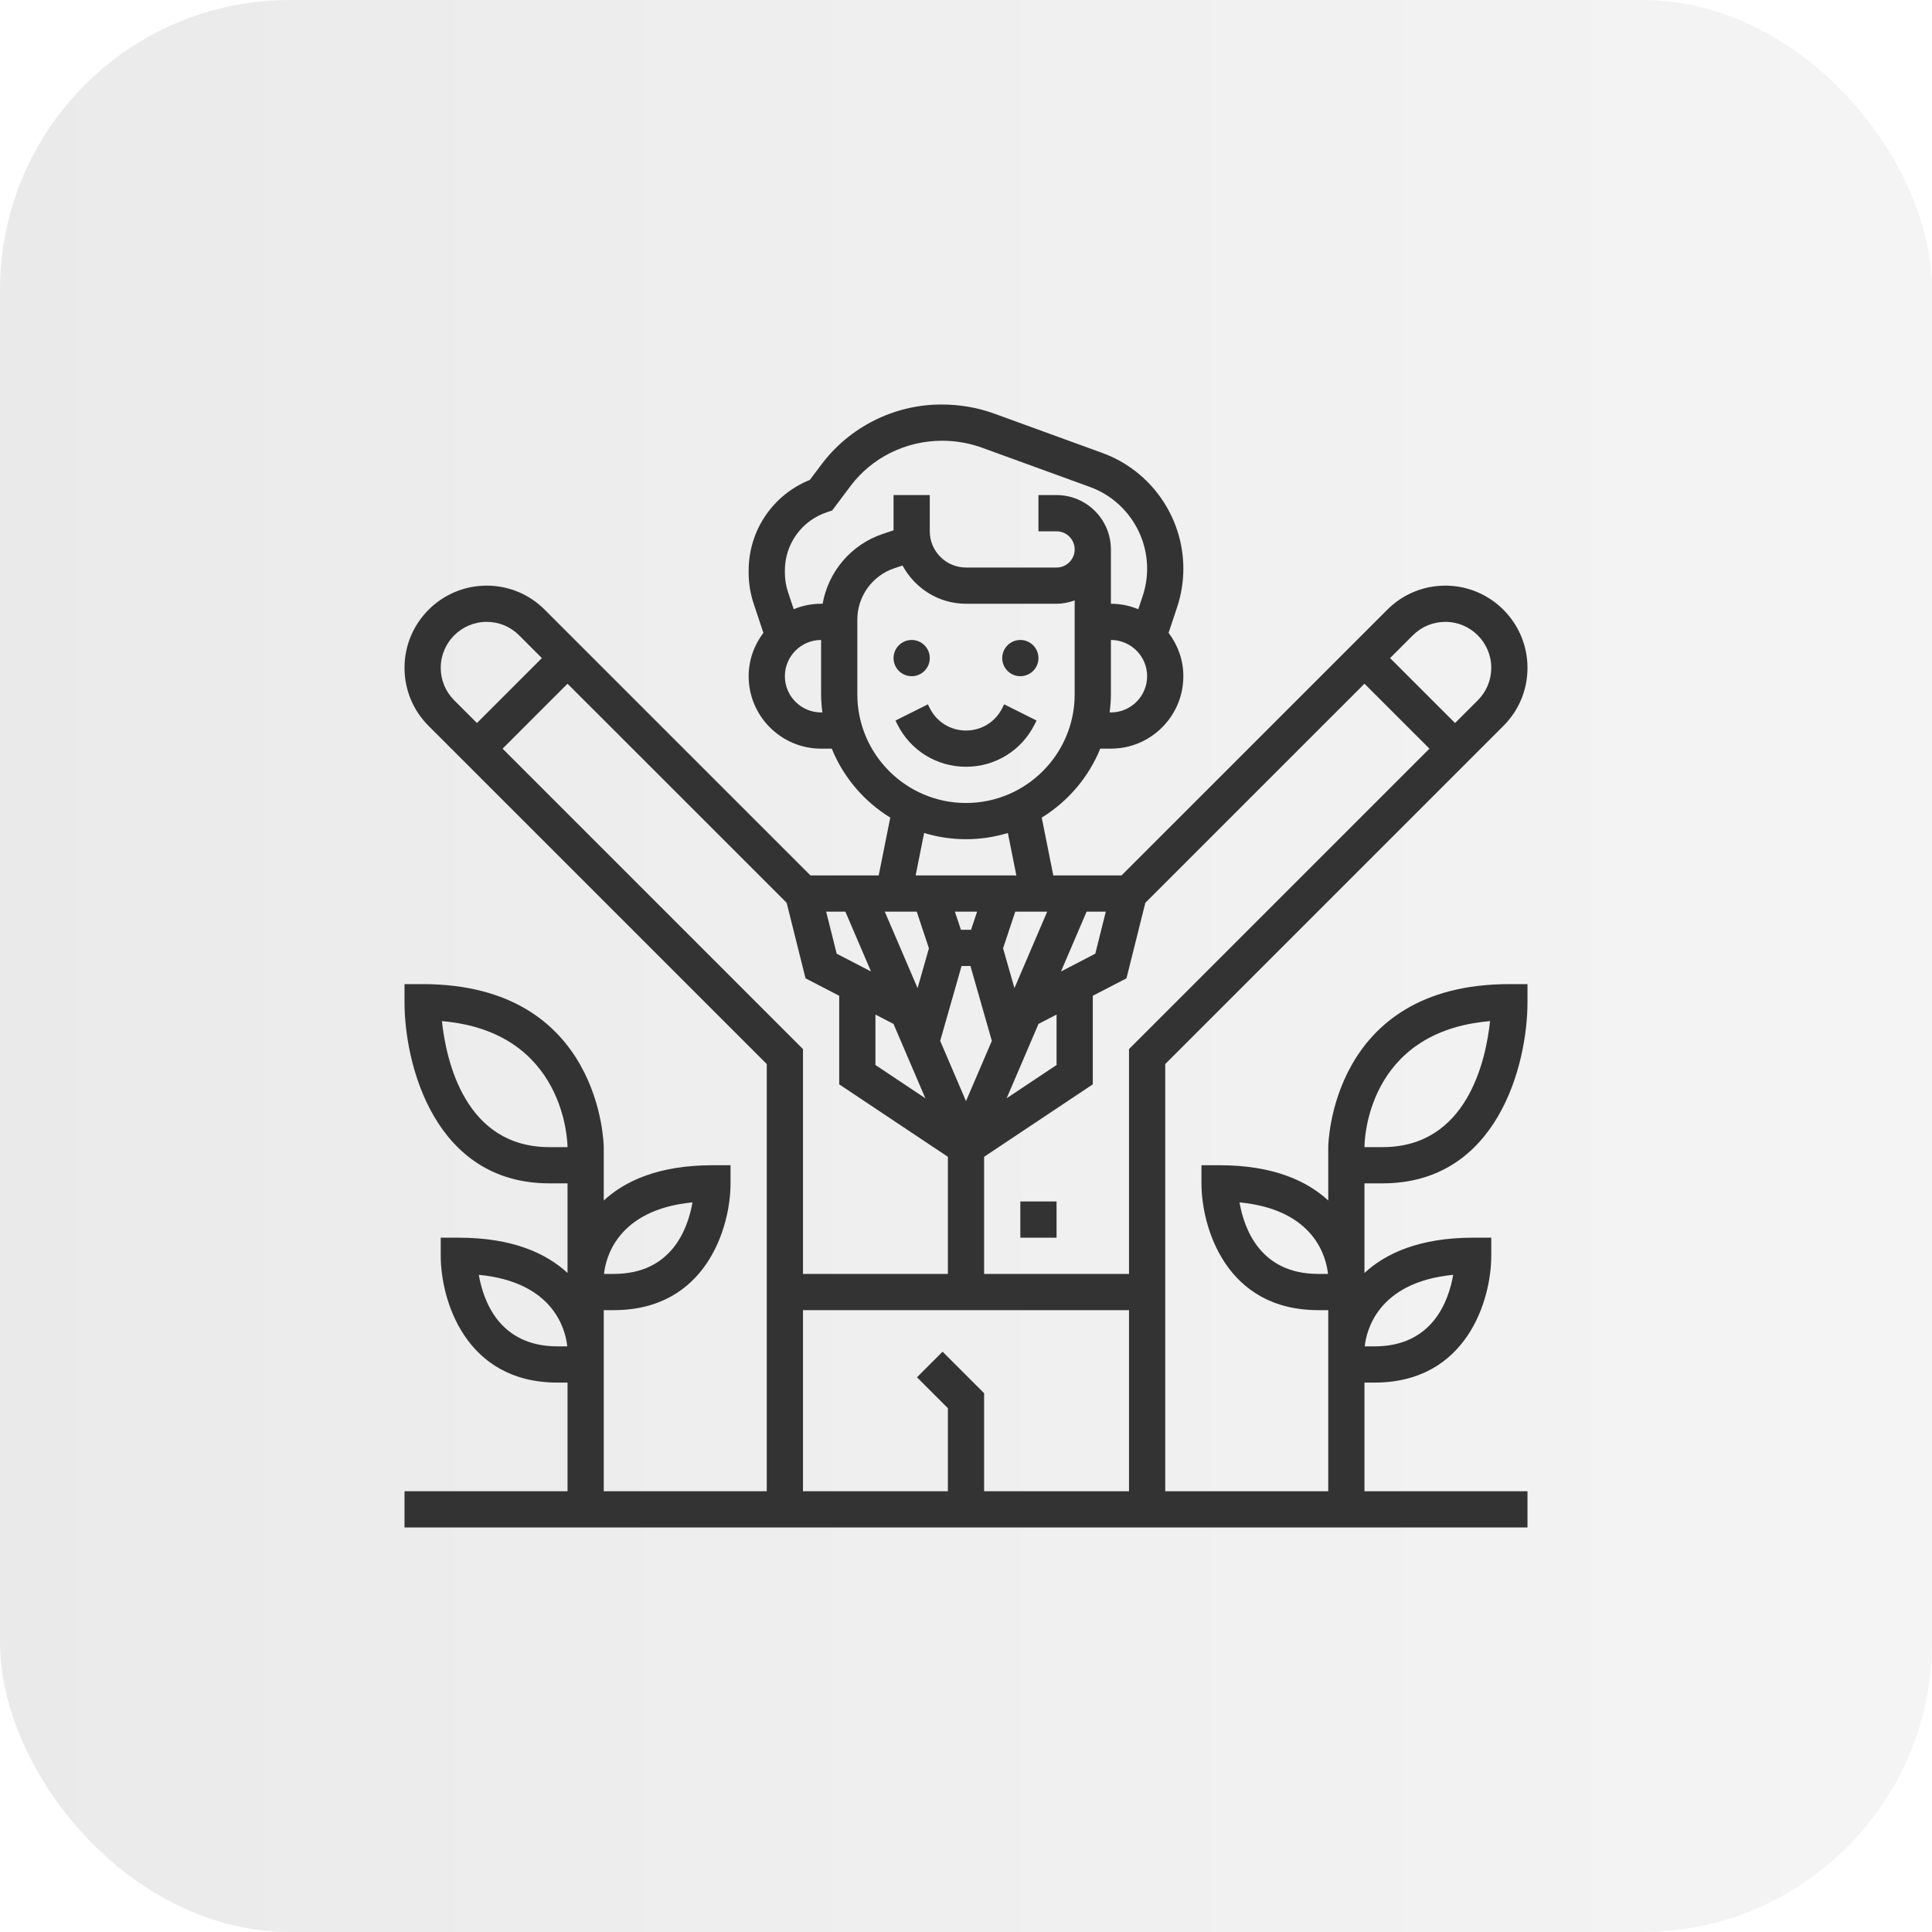
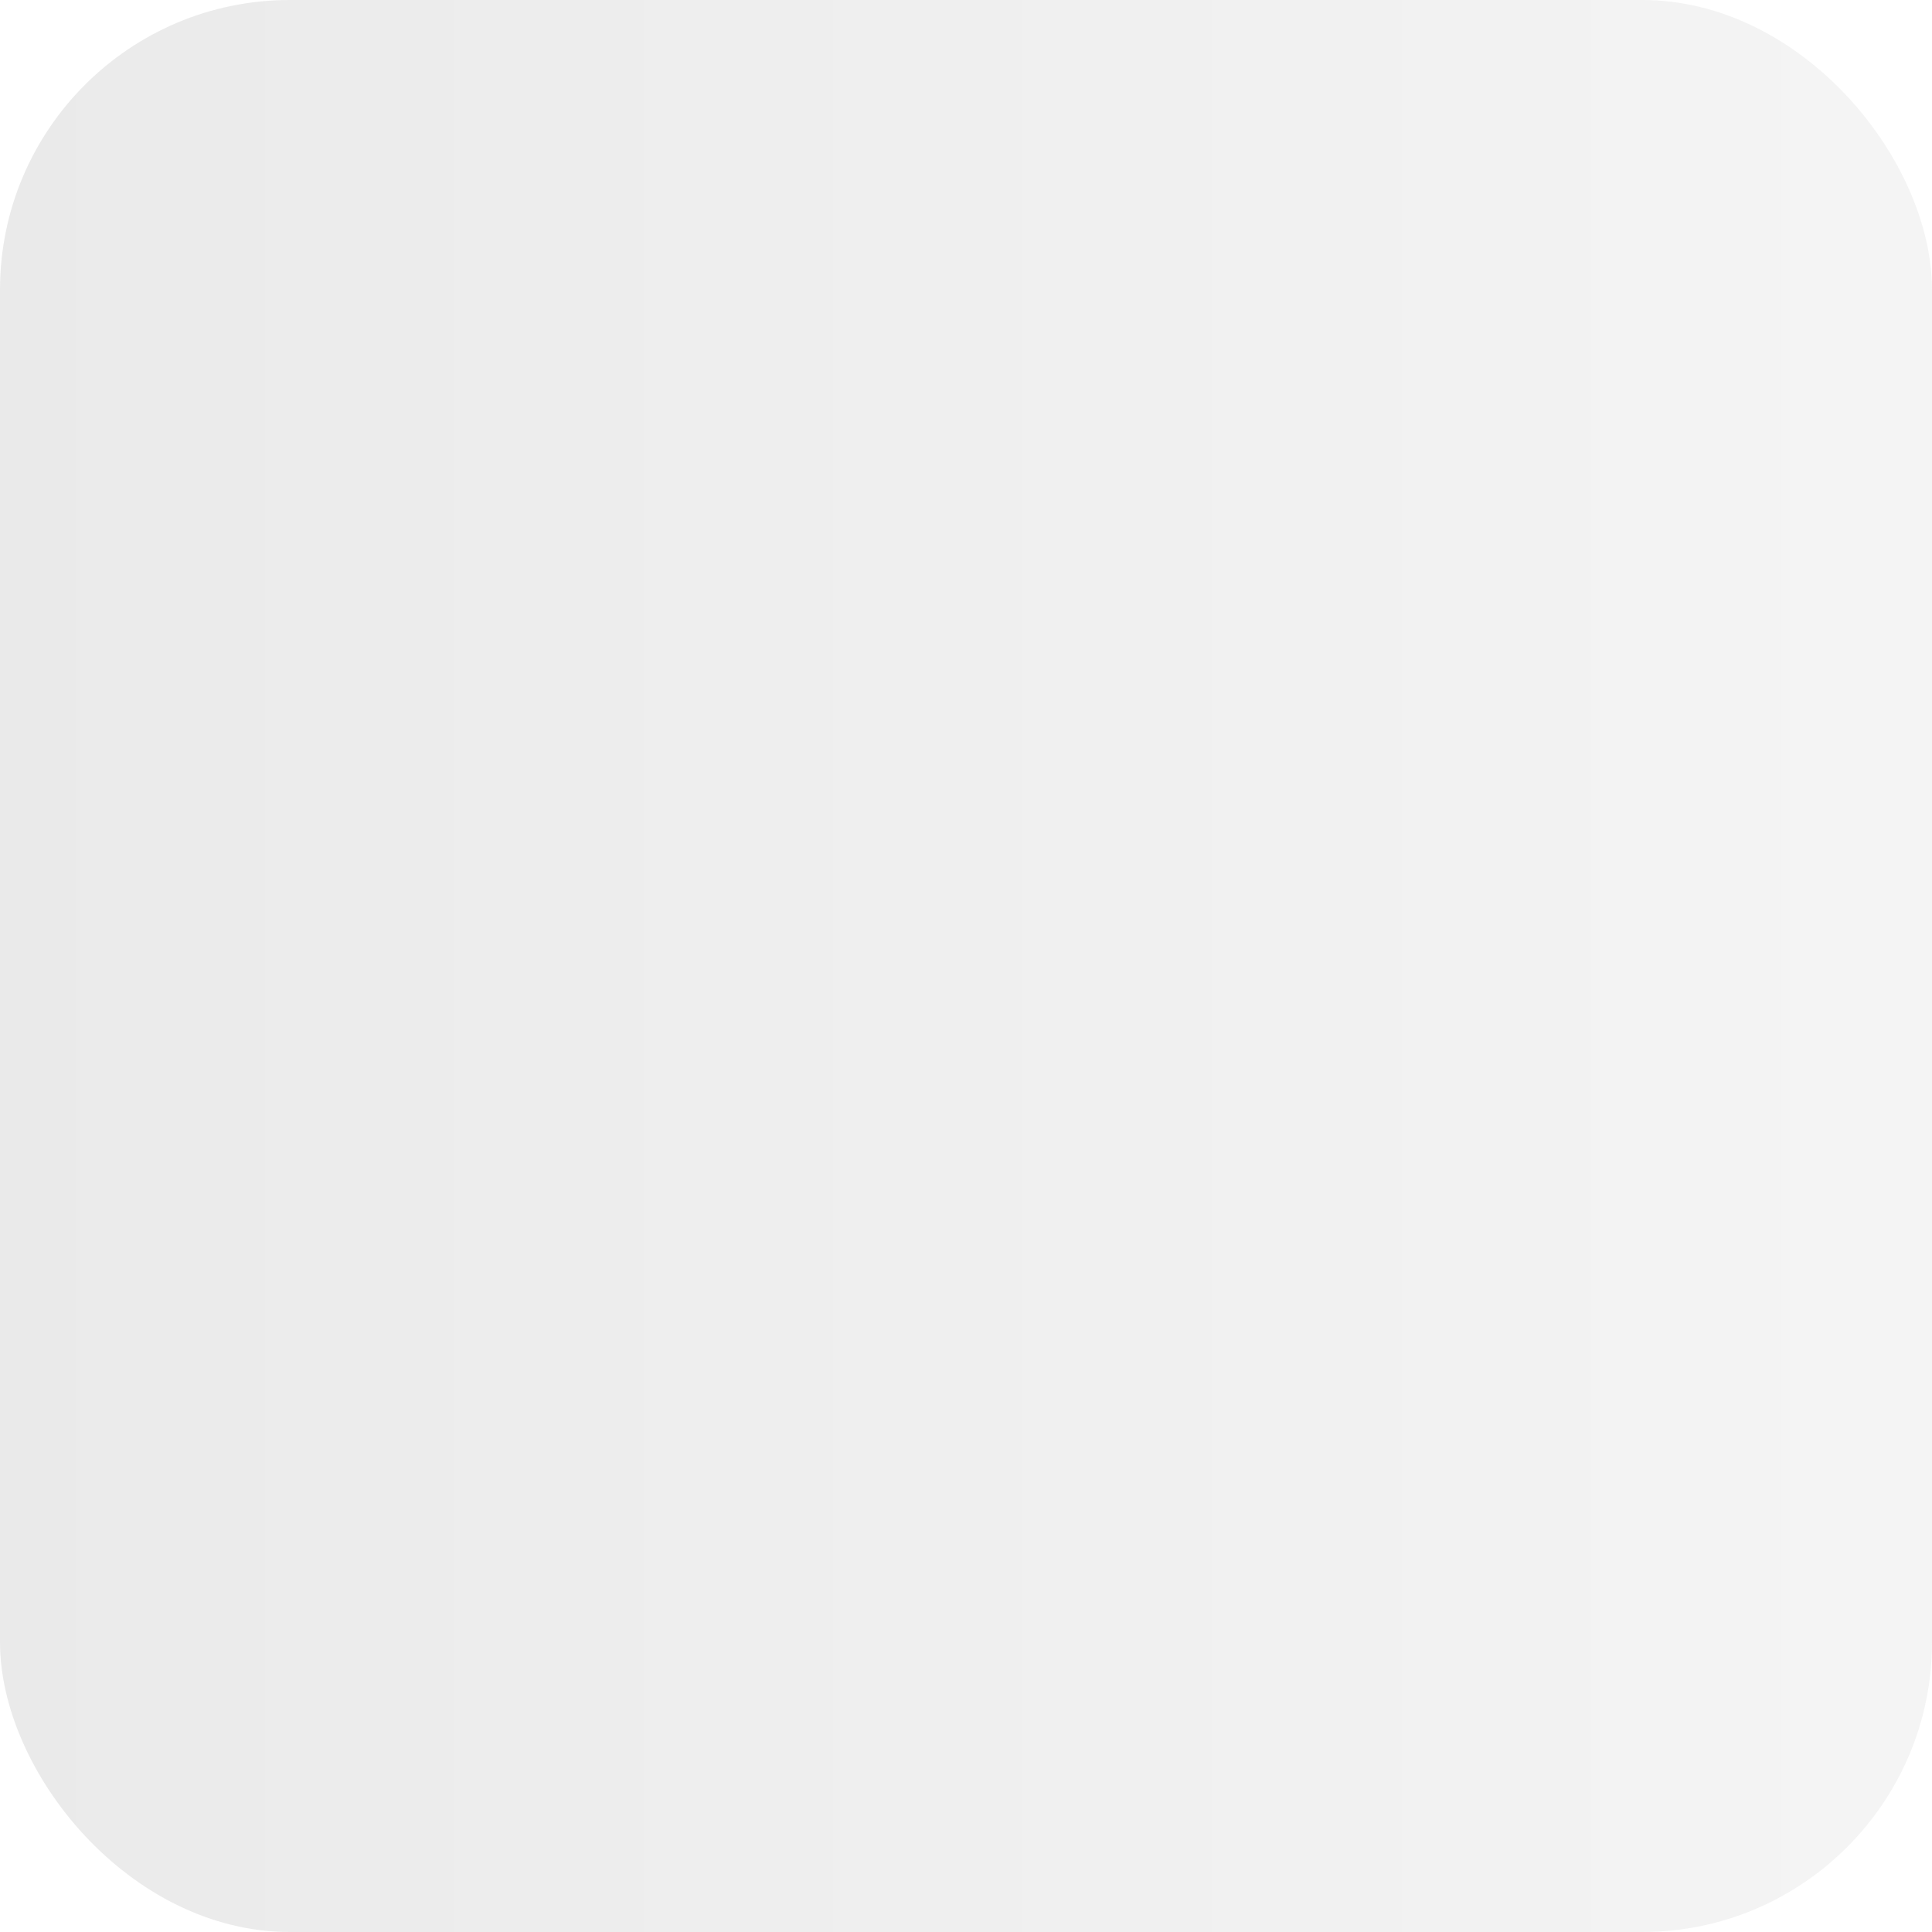
<svg xmlns="http://www.w3.org/2000/svg" width="80" height="80" viewBox="0 0 80 80" fill="none">
  <rect width="80" height="80" rx="12" fill="url(#paint0_linear_116_3130)" fill-opacity="0.1" />
  <g clip-path="url(#clip0_116_3130)">
-     <path d="M37.75 28C38.164 28 38.5 27.664 38.5 27.25C38.5 26.836 38.164 26.5 37.75 26.5C37.336 26.5 37 26.836 37 27.25C37 27.664 37.336 28 37.75 28Z" fill="#333333" />
-     <path d="M42.25 28C42.664 28 43 27.664 43 27.25C43 26.836 42.664 26.5 42.25 26.5C41.836 26.5 41.5 26.836 41.5 27.25C41.5 27.664 41.836 28 42.25 28Z" fill="#333333" />
    <path d="M42.842 29.994L42.921 29.835L41.579 29.164L41.5 29.323C41.214 29.895 40.64 30.25 40 30.25C39.36 30.25 38.786 29.895 38.5 29.323L38.421 29.165L37.08 29.836L37.158 29.994C37.7 31.077 38.789 31.75 40 31.75C41.211 31.75 42.3 31.077 42.842 29.994Z" fill="#333333" />
-     <path d="M42.25 49.75H43.75V51.25H42.25V49.75Z" fill="#333333" />
-     <path d="M55 47.5V49.71C54.119 48.898 52.721 48.25 50.5 48.25H49.75V49C49.75 50.816 50.76 54.25 54.583 54.25H55V61.75H48.25V44.06L62.254 30.057C62.896 29.415 63.25 28.561 63.25 27.652C63.25 25.776 61.724 24.25 59.849 24.25C58.941 24.25 58.086 24.604 57.444 25.247L46.44 36.25H43.615L43.136 33.855C44.219 33.188 45.075 32.19 45.559 31H46C47.654 31 49 29.654 49 28C49 27.324 48.767 26.707 48.389 26.205L48.737 25.157C48.912 24.636 49 24.094 49 23.545C49 21.41 47.652 19.485 45.647 18.756L41.172 17.128C40.482 16.877 39.756 16.75 38.975 16.75C37.032 16.75 35.178 17.678 34.014 19.233L33.533 19.873C32.008 20.485 31 21.962 31 23.622V23.716C31 24.151 31.07 24.581 31.207 24.993L31.61 26.205C31.233 26.707 31 27.324 31 28C31 29.654 32.346 31 34 31H34.442C34.925 32.191 35.781 33.188 36.864 33.855L36.385 36.25H33.56L22.556 25.247C21.915 24.604 21.059 24.25 20.151 24.25C18.276 24.25 16.75 25.776 16.75 27.652C16.75 28.561 17.104 29.415 17.746 30.057L31.75 44.06V61.75H25V54.25H25.417C29.24 54.25 30.25 50.816 30.25 49V48.25H29.5C27.279 48.25 25.881 48.898 25 49.71V47.5C25 47.432 24.915 40.75 17.5 40.75H16.75V41.5C16.75 44.094 18.004 49 22.75 49H23.5V52.71C22.619 51.898 21.221 51.25 19 51.25H18.25V52C18.25 53.816 19.26 57.25 23.083 57.25H23.5V61.75H16.75V63.25H63.25V61.75H56.5V57.25H56.917C60.74 57.25 61.75 53.816 61.75 52V51.25H61C58.779 51.25 57.381 51.898 56.5 52.71V49H57.25C61.996 49 63.25 44.094 63.25 41.5V40.75H62.5C55.086 40.75 55 47.432 55 47.5ZM54.583 52.75C52.199 52.75 51.519 50.901 51.326 49.788C54.462 50.088 54.922 52.1 54.989 52.75H54.583ZM28.674 49.788C28.48 50.903 27.8 52.75 25.417 52.75H25.011C25.073 52.141 25.519 50.093 28.674 49.788ZM22.75 47.5C19.252 47.5 18.474 43.915 18.299 42.283C23.405 42.717 23.498 47.298 23.5 47.5H22.75ZM23.083 55.75C20.699 55.75 20.019 53.901 19.826 52.788C22.962 53.088 23.422 55.1 23.489 55.75H23.083ZM46.75 43.44V52.75H40.75V47.901L45.25 44.901V41.233L46.645 40.51L47.426 37.383L56.5 28.311L59.19 31L46.75 43.44ZM39.816 40H40.184L41.07 43.1L40 45.596L38.931 43.1L39.816 40ZM43.002 42.398L43.75 42.011V44.099L41.683 45.477L43.002 42.398ZM43.933 40.227L44.994 37.75H45.789L45.354 39.49L43.933 40.227ZM42.006 40.916L41.535 39.267L42.04 37.75H43.362L42.006 40.916ZM40.209 38.5H39.79L39.54 37.75H40.46L40.209 38.5ZM37.96 37.75L38.465 39.267L37.995 40.916L36.637 37.75H37.96ZM36.067 40.227L34.645 39.49L34.21 37.75H35.005L36.067 40.227ZM36.25 42.011L36.998 42.398L38.317 45.477L36.25 44.099V42.011ZM59.849 25.75C60.897 25.75 61.75 26.604 61.75 27.652C61.75 28.16 61.552 28.637 61.194 28.997L60.25 29.939L57.56 27.25L58.504 26.306C58.863 25.948 59.341 25.75 59.849 25.75ZM46 29.5H45.948C45.979 29.254 46 29.004 46 28.75V26.5C46.827 26.5 47.5 27.173 47.5 28C47.5 28.827 46.827 29.5 46 29.5ZM34 29.5C33.173 29.5 32.5 28.827 32.5 28C32.5 27.173 33.173 26.5 34 26.5V28.75C34 29.004 34.021 29.254 34.052 29.5H34ZM34.063 25H34C33.599 25 33.216 25.082 32.866 25.226L32.63 24.518C32.544 24.26 32.5 23.989 32.5 23.716V23.622C32.5 22.526 33.198 21.558 34.237 21.212L34.459 21.137L35.213 20.132C36.096 18.953 37.502 18.25 39.015 18.25C39.581 18.25 40.135 18.347 40.66 18.537L45.135 20.165C46.549 20.68 47.5 22.038 47.5 23.545C47.5 23.932 47.438 24.314 47.315 24.683L47.134 25.227C46.784 25.082 46.401 25 46 25V22.75C46 21.509 44.99 20.5 43.75 20.5H43V22H43.75C44.164 22 44.5 22.337 44.5 22.75C44.5 23.163 44.164 23.5 43.75 23.5H40C39.173 23.5 38.5 22.827 38.5 22V20.5H37V21.959L36.564 22.105C35.244 22.544 34.301 23.666 34.063 25ZM35.5 28.75V25.662C35.5 24.692 36.118 23.834 37.039 23.528L37.372 23.417C37.88 24.354 38.861 25 40 25H43.75C44.014 25 44.264 24.946 44.5 24.862V28.75C44.5 31.232 42.482 33.25 40 33.25C37.518 33.25 35.5 31.232 35.5 28.75ZM38.266 34.492C38.816 34.658 39.397 34.75 40 34.75C40.603 34.75 41.184 34.658 41.734 34.492L42.085 36.25H37.915L38.266 34.492ZM18.25 27.652C18.25 26.604 19.104 25.75 20.151 25.75C20.659 25.75 21.136 25.948 21.496 26.307L22.439 27.25L19.75 29.939L18.806 28.996C18.448 28.637 18.25 28.16 18.25 27.652ZM20.811 31L23.5 28.311L32.574 37.383L33.355 40.51L34.75 41.233V44.901L39.25 47.901V52.75H33.25V43.44L20.811 31ZM33.25 54.25H46.75V61.75H40.75V57.69L39.03 55.97L37.97 57.03L39.25 58.31V61.75H33.25V54.25ZM60.173 52.788C59.98 53.903 59.3 55.75 56.917 55.75H56.511C56.574 55.141 57.019 53.093 60.173 52.788ZM57.25 47.5H56.5C56.5 47.296 56.562 42.714 61.7 42.282C61.527 43.914 60.748 47.5 57.25 47.5Z" fill="#333333" />
  </g>
  <defs>
    <linearGradient id="paint0_linear_116_3130" x1="0" y1="0" x2="80" y2="0" gradientUnits="userSpaceOnUse">
      <stop stop-color="#999999" />
      <stop offset="0" stop-color="#333333" />
      <stop offset="1" stop-color="#999999" />
    </linearGradient>
    <clipPath id="clip0_116_3130">
-       <rect width="48" height="48" fill="white" transform="translate(16 16)" />
-     </clipPath>
+       </clipPath>
  </defs>
</svg>